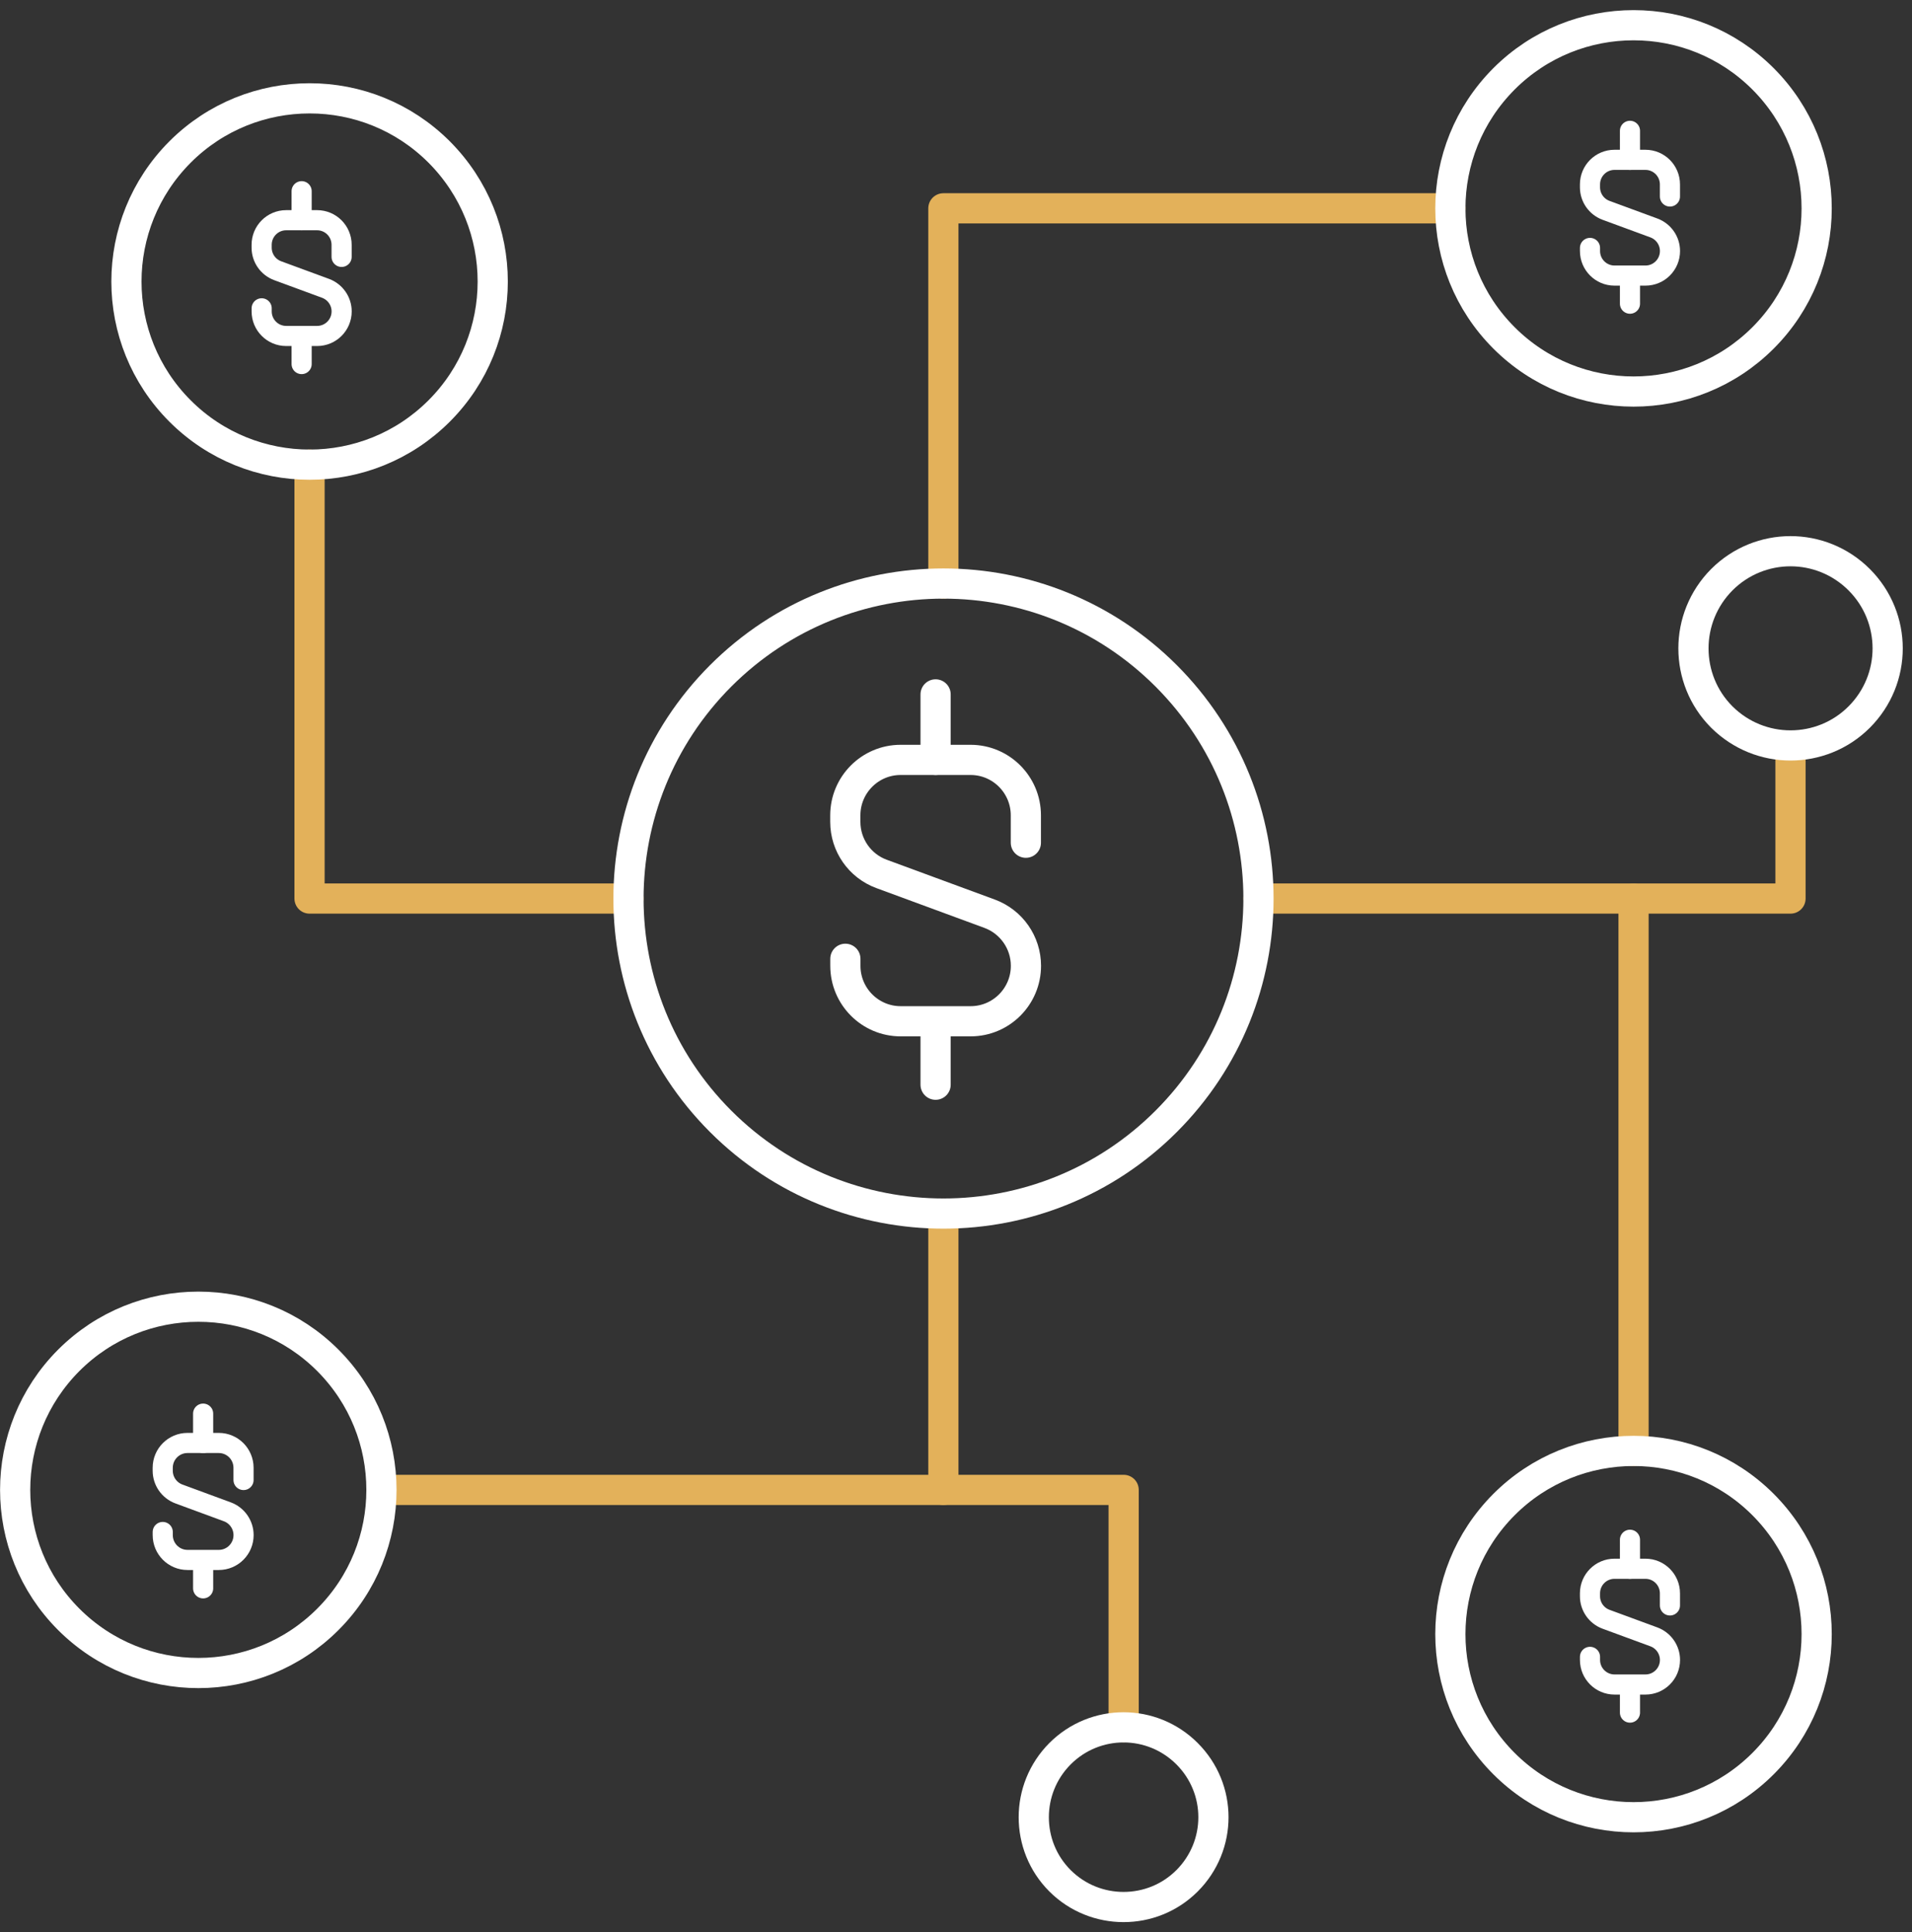
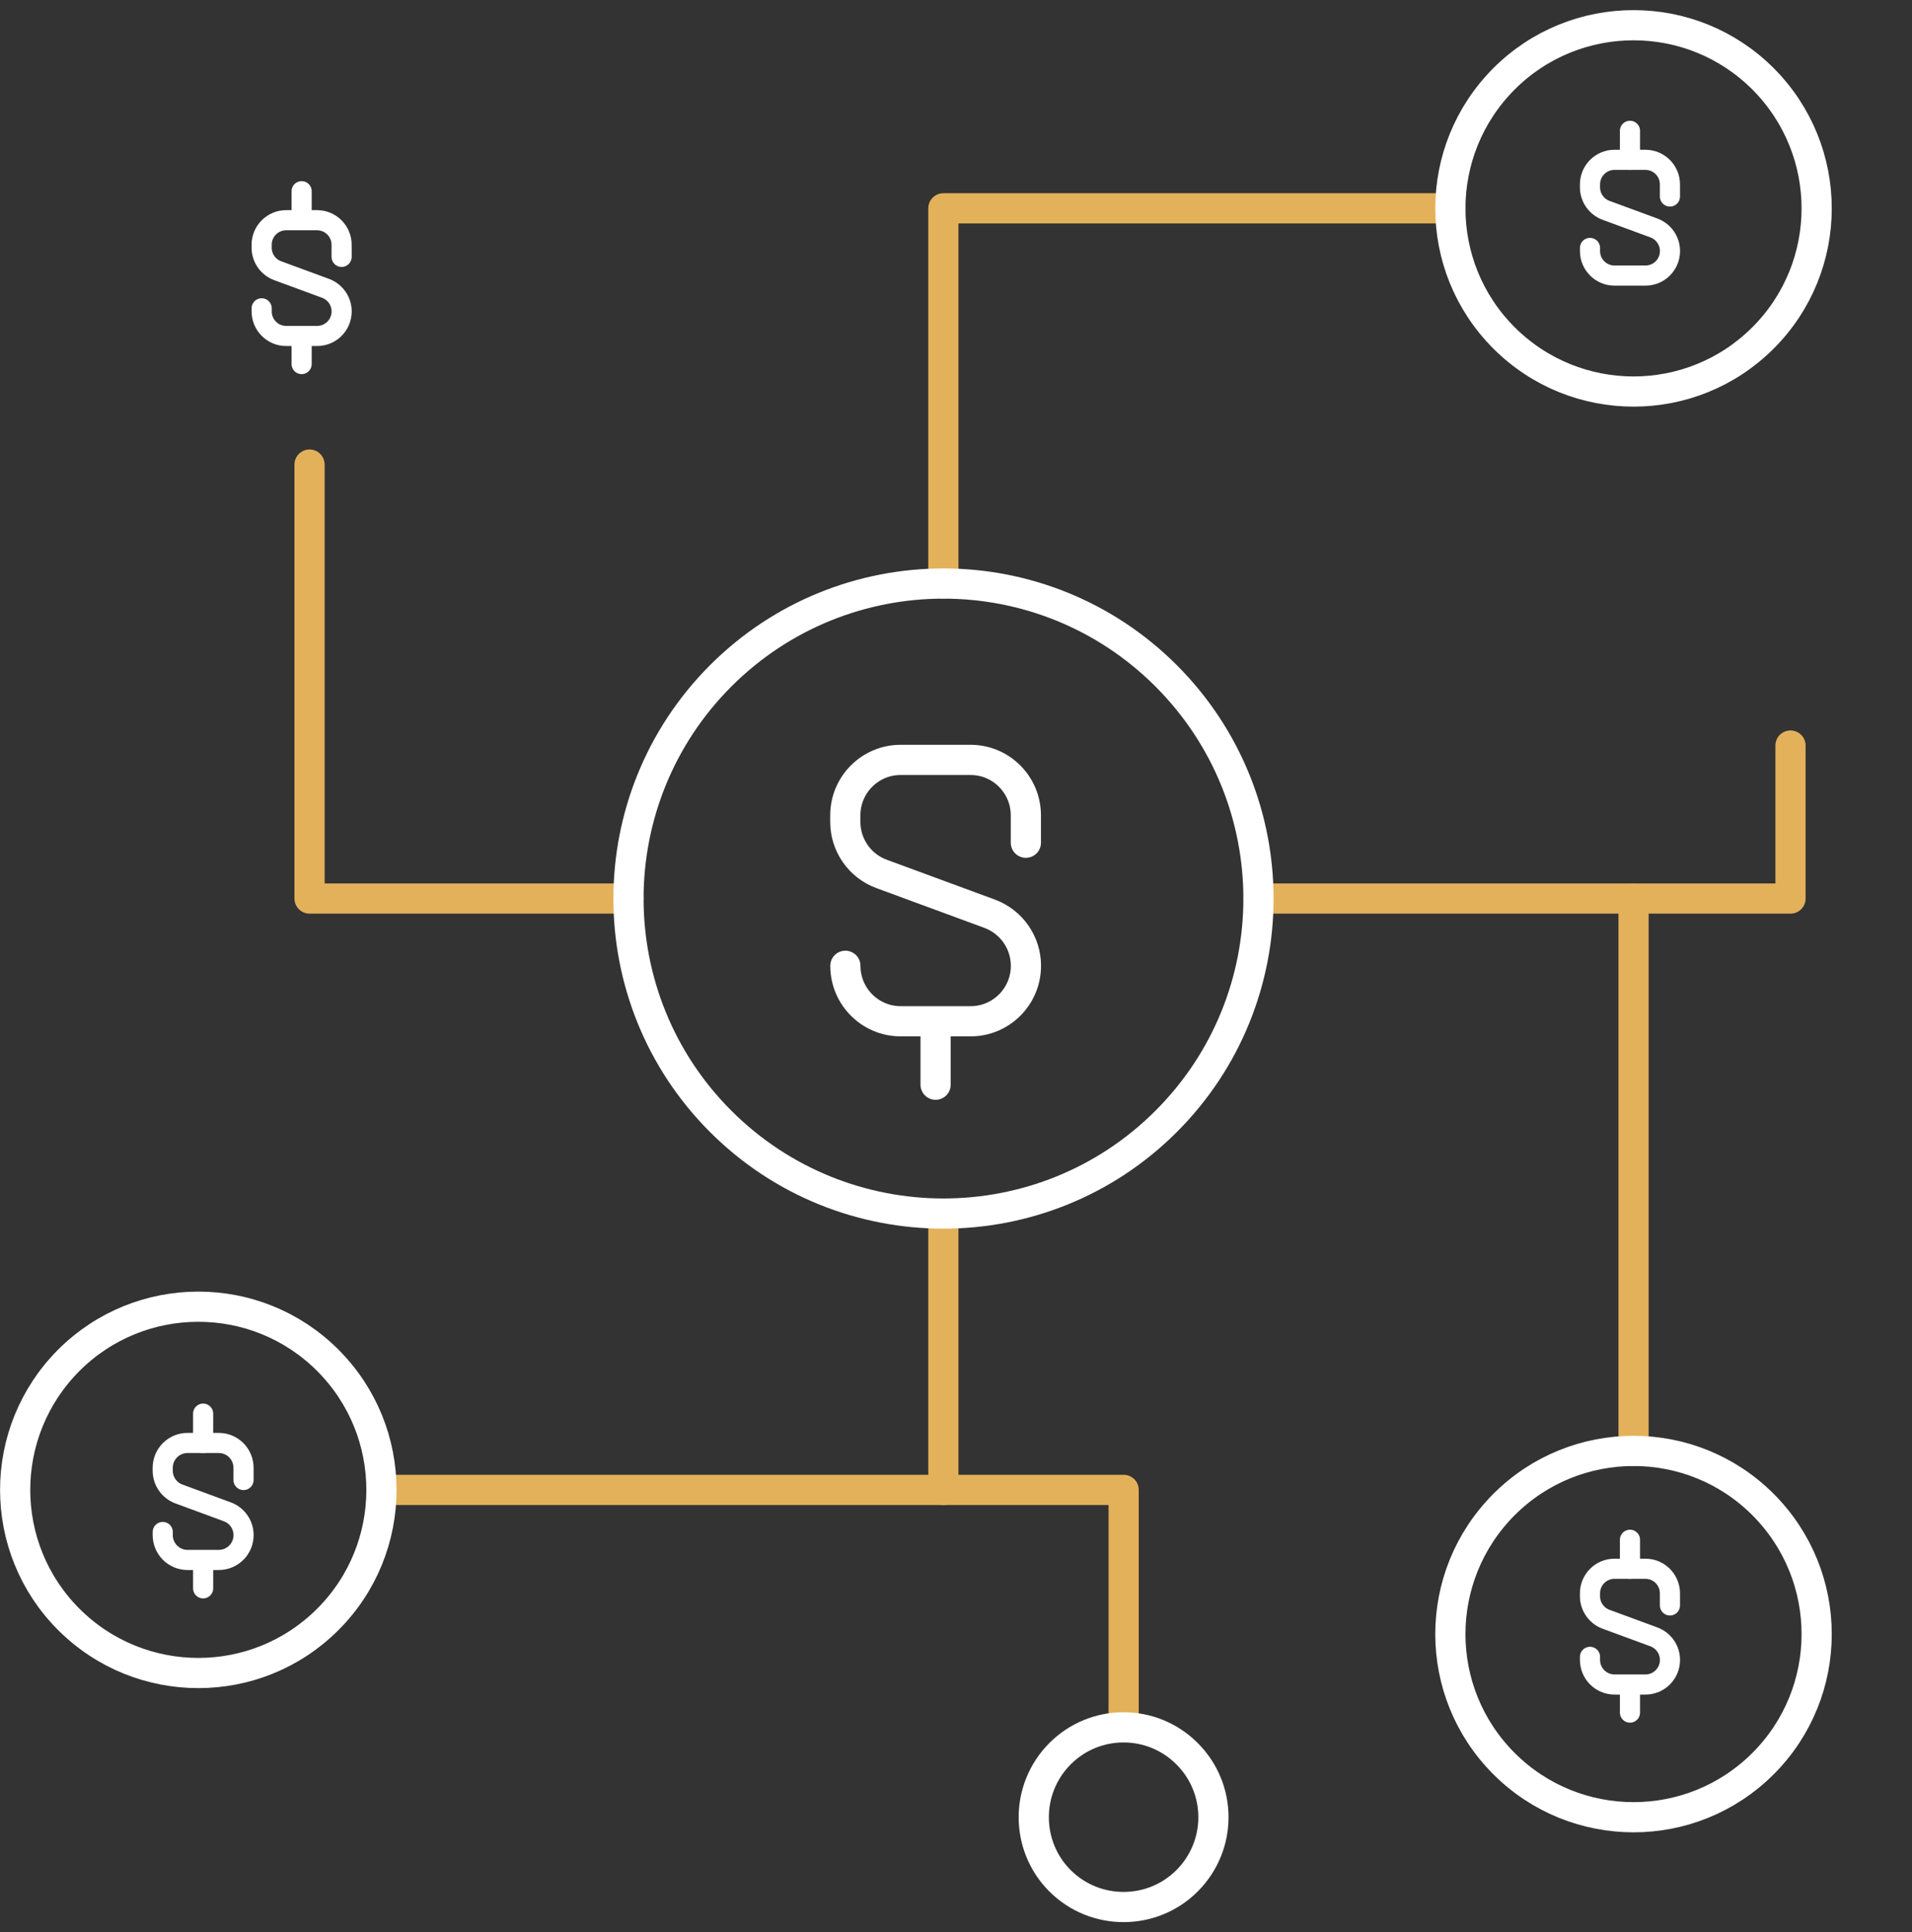
<svg xmlns="http://www.w3.org/2000/svg" width="95" height="96" viewBox="0 0 95 96" fill="none">
  <rect x="0" y="0" width="95" height="96" fill="#333333" stroke="none" />
  <path d="M15.38 23.081V44.643H31.222" stroke="#E3B15A" stroke-width="1.5" stroke-linecap="round" stroke-linejoin="round" />
  <path d="M18.953 74.023H46.873V60.294" stroke="#E3B15A" stroke-width="1.5" stroke-linecap="round" stroke-linejoin="round" />
  <path d="M55.83 85.82V74.023H46.873" stroke="#E3B15A" stroke-width="1.5" stroke-linecap="round" stroke-linejoin="round" />
  <path d="M81.165 72.086V44.643H62.529" stroke="#E3B15A" stroke-width="1.5" stroke-linecap="round" stroke-linejoin="round" />
  <path d="M81.165 44.643H88.963V37.041" stroke="#E3B15A" stroke-width="1.5" stroke-linecap="round" stroke-linejoin="round" />
  <path d="M46.873 28.992V10.35H72.068" stroke="#E3B15A" stroke-width="1.5" stroke-linecap="round" stroke-linejoin="round" />
  <path d="M62.529 44.648C62.529 48.652 60.998 52.657 57.942 55.713C54.886 58.769 50.877 60.294 46.878 60.294C42.878 60.294 38.864 58.769 35.808 55.713C32.752 52.657 31.227 48.647 31.227 44.648C31.227 40.649 32.752 36.639 35.808 33.578C38.864 30.522 42.873 28.992 46.878 28.992C50.882 28.992 54.886 30.522 57.942 33.578C60.998 36.639 62.529 40.644 62.529 44.648Z" stroke="white" stroke-width="1.5" stroke-linecap="round" stroke-linejoin="round" />
  <path d="M90.263 10.355C90.263 12.684 89.375 15.012 87.599 16.788C85.822 18.565 83.494 19.453 81.166 19.453C78.837 19.453 76.504 18.565 74.728 16.788C72.951 15.012 72.063 12.684 72.063 10.355C72.063 8.027 72.951 5.699 74.728 3.917C76.504 2.141 78.832 1.253 81.166 1.253C83.499 1.253 85.822 2.141 87.599 3.917C89.375 5.699 90.263 8.022 90.263 10.355Z" stroke="white" stroke-width="1.5" stroke-linecap="round" stroke-linejoin="round" />
-   <path d="M93.791 32.214C93.791 33.448 93.319 34.682 92.376 35.626C91.432 36.569 90.198 37.036 88.963 37.036C87.729 37.036 86.495 36.564 85.551 35.626C84.608 34.682 84.141 33.448 84.141 32.214C84.141 30.979 84.613 29.745 85.551 28.801C86.495 27.858 87.729 27.386 88.963 27.386C90.198 27.386 91.432 27.858 92.376 28.801C93.319 29.745 93.791 30.979 93.791 32.214Z" stroke="white" stroke-width="1.5" stroke-linecap="round" stroke-linejoin="round" />
  <path d="M90.263 81.189C90.263 83.517 89.375 85.845 87.599 87.622C85.822 89.398 83.494 90.286 81.166 90.286C78.837 90.286 76.504 89.398 74.728 87.622C72.951 85.845 72.063 83.517 72.063 81.189C72.063 78.86 72.951 76.532 74.728 74.751C76.504 72.974 78.832 72.086 81.166 72.086C83.499 72.086 85.822 72.974 87.599 74.751C89.375 76.532 90.263 78.855 90.263 81.189Z" stroke="white" stroke-width="1.5" stroke-linecap="round" stroke-linejoin="round" />
  <path d="M60.291 90.286C60.291 91.425 59.854 92.57 58.981 93.443C58.108 94.316 56.969 94.747 55.825 94.747C54.681 94.747 53.536 94.311 52.668 93.443C51.795 92.57 51.364 91.43 51.364 90.286C51.364 89.142 51.8 88.003 52.668 87.13C53.542 86.257 54.681 85.82 55.825 85.82C56.969 85.82 58.108 86.257 58.981 87.13C59.854 88.003 60.291 89.142 60.291 90.286Z" stroke="white" stroke-width="1.5" stroke-linecap="round" stroke-linejoin="round" />
  <path d="M18.953 74.023C18.953 76.351 18.065 78.68 16.288 80.456C14.512 82.233 12.184 83.121 9.856 83.121C7.527 83.121 5.194 82.233 3.417 80.456C1.641 78.68 0.753 76.351 0.753 74.023C0.753 71.695 1.641 69.366 3.417 67.585C5.194 65.809 7.522 64.921 9.856 64.921C12.189 64.921 14.512 65.809 16.288 67.585C18.065 69.366 18.953 71.69 18.953 74.023Z" stroke="white" stroke-width="1.5" stroke-linecap="round" stroke-linejoin="round" />
  <path d="M12.1 73.532V72.924C12.1 72.243 11.55 71.691 10.87 71.691H9.315C8.636 71.691 8.085 72.243 8.085 72.924V73.069C8.085 73.585 8.406 74.047 8.891 74.226L11.296 75.112C11.779 75.291 12.102 75.753 12.102 76.269C12.102 76.951 11.551 77.503 10.872 77.503H9.316C8.637 77.503 8.086 76.951 8.086 76.269V76.114" stroke="white" stroke-linecap="round" stroke-linejoin="round" />
  <path d="M10.093 71.691V70.234" stroke="white" stroke-linecap="round" stroke-linejoin="round" />
  <path d="M10.093 78.914V77.567" stroke="white" stroke-linecap="round" stroke-linejoin="round" />
-   <path d="M24.482 13.988C24.482 16.317 23.594 18.645 21.818 20.421C20.041 22.198 17.713 23.086 15.385 23.086C13.056 23.086 10.723 22.198 8.947 20.421C7.17 18.645 6.282 16.317 6.282 13.988C6.282 11.66 7.17 9.332 8.947 7.55C10.723 5.774 13.052 4.886 15.385 4.886C17.718 4.886 20.041 5.774 21.818 7.55C23.594 9.332 24.482 11.655 24.482 13.988Z" stroke="white" stroke-width="1.5" stroke-linecap="round" stroke-linejoin="round" />
-   <path d="M50.971 41.869V40.51C50.971 38.988 49.741 37.754 48.223 37.754H44.748C43.231 37.754 42 38.988 42 40.51V40.833C42 41.987 42.717 43.02 43.801 43.419L49.173 45.398C50.254 45.798 50.975 46.83 50.975 47.984C50.975 49.506 49.744 50.74 48.226 50.74H44.751C43.234 50.74 42.003 49.506 42.003 47.984V47.636" stroke="white" stroke-width="1.5" stroke-linecap="round" stroke-linejoin="round" />
-   <path d="M46.486 37.754V34.5" stroke="white" stroke-width="1.5" stroke-linecap="round" stroke-linejoin="round" />
+   <path d="M50.971 41.869V40.51C50.971 38.988 49.741 37.754 48.223 37.754H44.748C43.231 37.754 42 38.988 42 40.51V40.833C42 41.987 42.717 43.02 43.801 43.419L49.173 45.398C50.254 45.798 50.975 46.83 50.975 47.984C50.975 49.506 49.744 50.74 48.226 50.74H44.751C43.234 50.74 42.003 49.506 42.003 47.984" stroke="white" stroke-width="1.5" stroke-linecap="round" stroke-linejoin="round" />
  <path d="M46.486 53.892V50.884" stroke="white" stroke-width="1.5" stroke-linecap="round" stroke-linejoin="round" />
  <path d="M16.973 12.763V12.162C16.973 11.488 16.428 10.941 15.756 10.941H14.217C13.545 10.941 13 11.488 13 12.162V12.305C13 12.816 13.318 13.273 13.798 13.45L16.177 14.326C16.655 14.504 16.975 14.961 16.975 15.472C16.975 16.146 16.43 16.692 15.758 16.692H14.219C13.546 16.692 13.001 16.146 13.001 15.472V15.318" stroke="white" stroke-linecap="round" stroke-linejoin="round" />
  <path d="M14.987 10.941V9.5" stroke="white" stroke-linecap="round" stroke-linejoin="round" />
  <path d="M14.987 18.088V16.756" stroke="white" stroke-linecap="round" stroke-linejoin="round" />
  <path d="M82.973 9.763V9.162C82.973 8.488 82.428 7.941 81.756 7.941H80.217C79.545 7.941 79 8.488 79 9.162V9.305C79 9.816 79.318 10.273 79.798 10.45L82.177 11.326C82.656 11.504 82.975 11.961 82.975 12.472C82.975 13.146 82.43 13.692 81.757 13.692H80.219C79.546 13.692 79.001 13.146 79.001 12.472V12.318" stroke="white" stroke-linecap="round" stroke-linejoin="round" />
  <path d="M80.987 7.941V6.5" stroke="white" stroke-linecap="round" stroke-linejoin="round" />
-   <path d="M80.987 15.088V13.756" stroke="white" stroke-linecap="round" stroke-linejoin="round" />
  <path d="M82.973 79.763V79.162C82.973 78.488 82.428 77.941 81.756 77.941H80.217C79.545 77.941 79 78.488 79 79.162V79.305C79 79.816 79.318 80.273 79.798 80.45L82.177 81.326C82.656 81.504 82.975 81.961 82.975 82.472C82.975 83.146 82.43 83.692 81.757 83.692H80.219C79.546 83.692 79.001 83.146 79.001 82.472V82.318" stroke="white" stroke-linecap="round" stroke-linejoin="round" />
  <path d="M80.987 77.941V76.5" stroke="white" stroke-linecap="round" stroke-linejoin="round" />
  <path d="M80.987 85.088V83.756" stroke="white" stroke-linecap="round" stroke-linejoin="round" />
</svg>